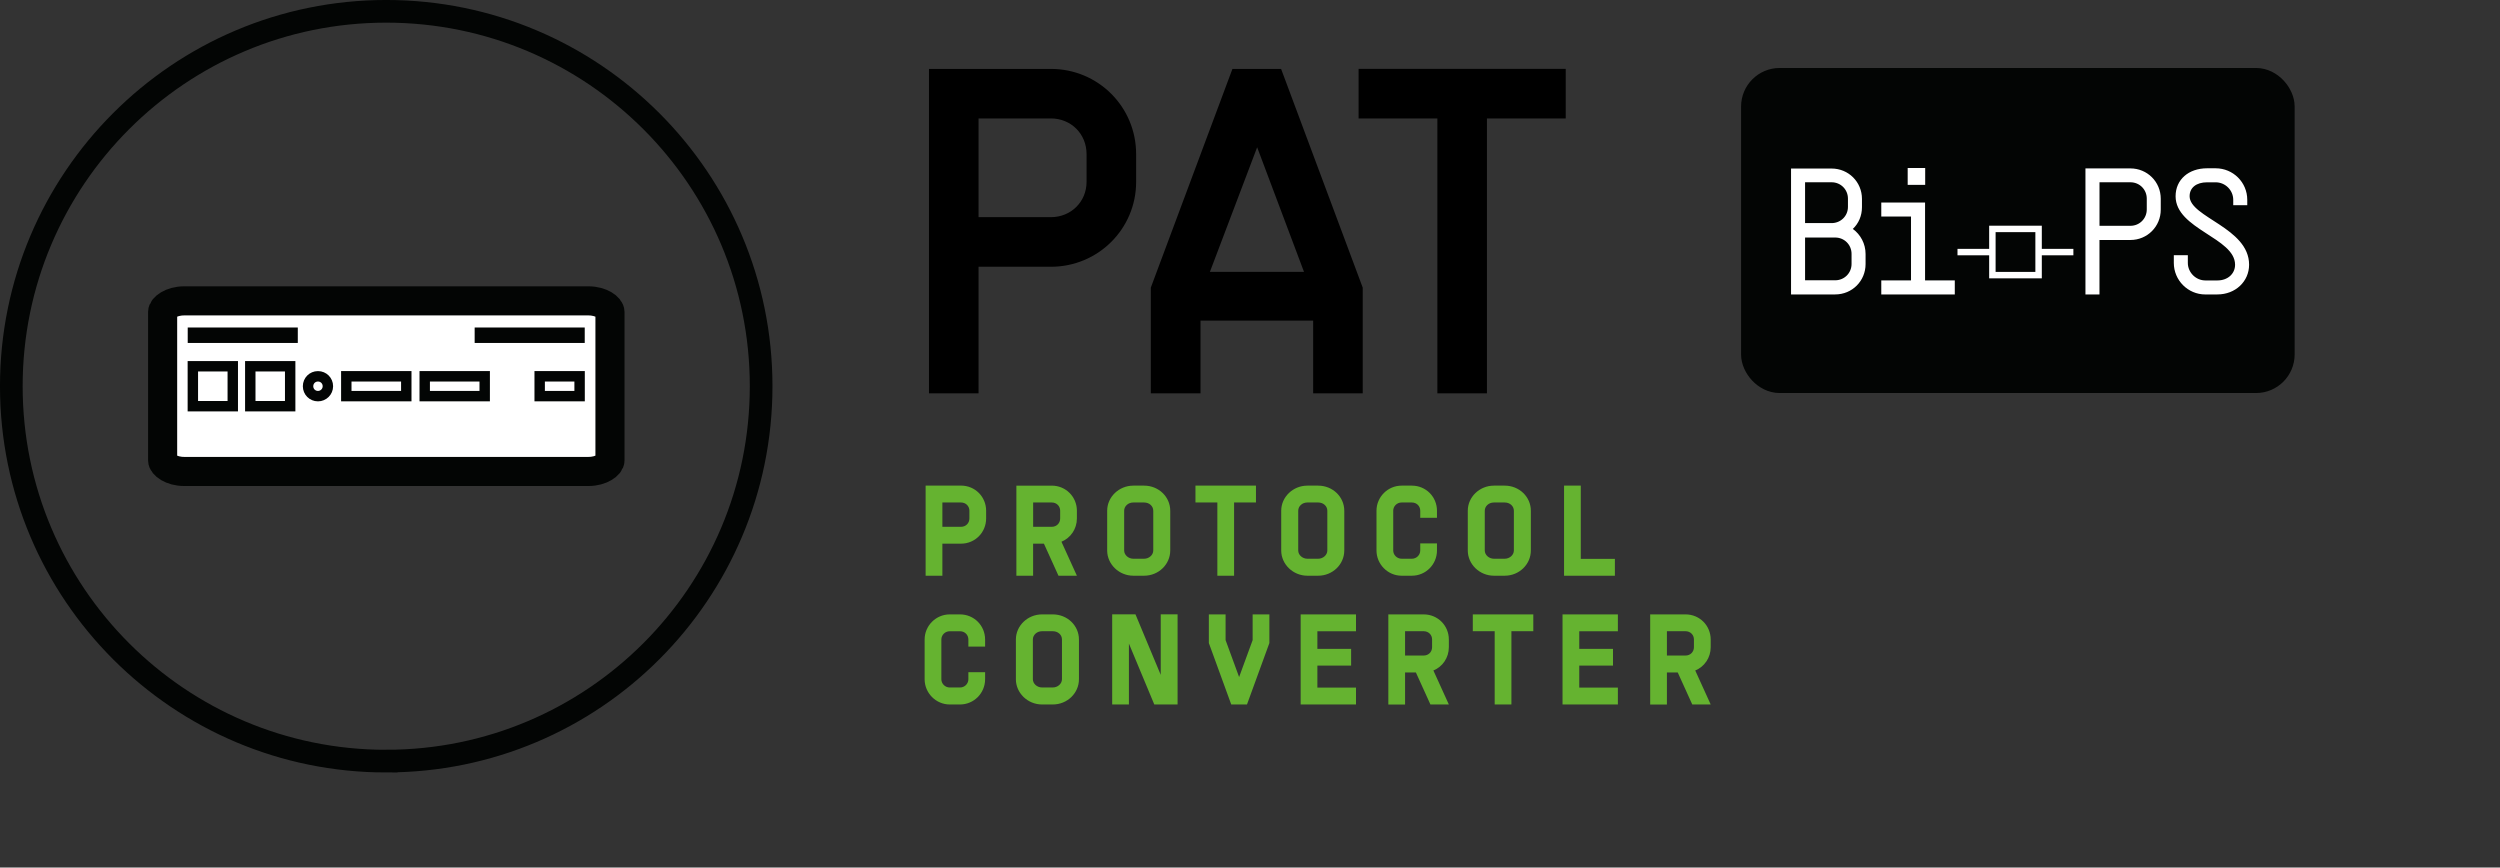
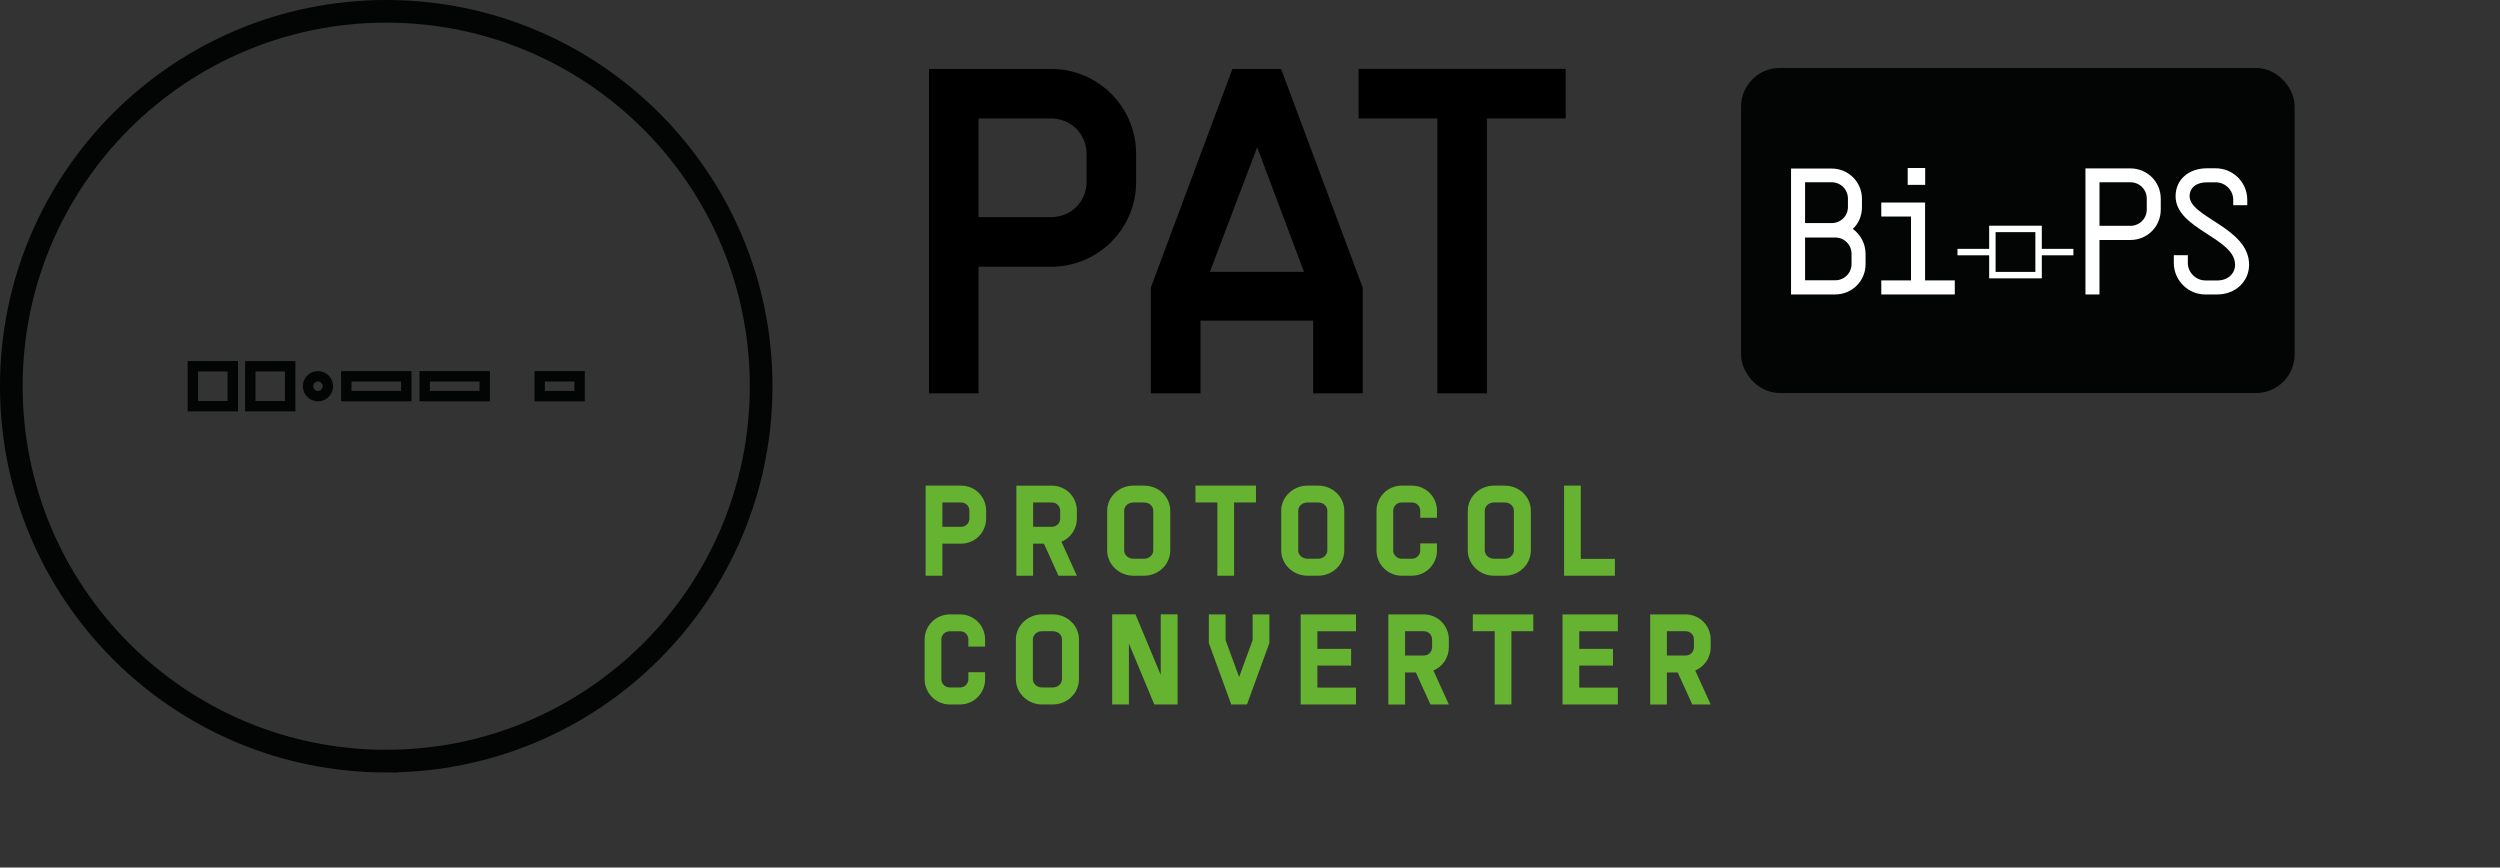
<svg xmlns="http://www.w3.org/2000/svg" id="Ebene_1" version="1.1" viewBox="0 0 804 279">
  <rect x="0" y="0" width="804" height="279" fill="#333333" stroke="none" />
  <defs>
    <style> .st0, .st1, .st2, .st3, .st4, .st5 { fill: none; } .st1 { stroke-width: 3.35px; } .st1, .st3, .st4, .st5 { stroke: #030504; } .st6 { clip-path: url(#clippath-1); } .st7 { fill: #fff; } .st8 { fill: #65b330; } .st2 { stroke: #fff; stroke-width: 2.07px; } .st3 { stroke-width: 7.29px; } .st4 { stroke-width: 9.36px; } .st5 { stroke-width: 4.97px; } .st9 { clip-path: url(#clippath); } .st10 { fill: #030504; } </style>
    <clipPath id="clippath">
      <rect class="st0" width="804" height="279" />
    </clipPath>
    <clipPath id="clippath-1">
      <rect class="st0" width="804" height="279" />
    </clipPath>
  </defs>
  <g class="st9">
-     <path class="st7" d="M59.21,96.76c-4.14,0-6.91,2.15-6.91,3.56v47.74c0,1.41,2.77,3.56,6.91,3.56h130.05c4.14,0,6.91-2.15,6.91-3.56v-47.74c0-1.41-2.77-3.56-6.91-3.56H59.21Z" />
-     <path class="st4" d="M59.21,96.76c-4.14,0-6.91,2.15-6.91,3.56v47.74c0,1.41,2.77,3.56,6.91,3.56h130.05c4.14,0,6.91-2.15,6.91-3.56v-47.74c0-1.41-2.77-3.56-6.91-3.56H59.21Z" />
    <path class="st1" d="M136.59,127.4h19.29v-6.38h-19.29v6.38ZM80.49,130.63h12.83v-12.84h-12.83v12.84ZM173.56,127.4h12.84v-6.38h-12.84v6.38ZM102.26,127.4c1.74,0,3.19-1.41,3.19-3.19s-1.41-3.19-3.19-3.19-3.19,1.41-3.19,3.19,1.41,3.19,3.19,3.19ZM111.37,127.4h19.29v-6.38h-19.29v6.38ZM62.02,130.63h12.84v-12.84h-12.84v12.84Z" />
  </g>
-   <path class="st5" d="M152.65,107.81h35.4M60.37,107.81h35.4" />
  <g class="st6">
    <path class="st3" d="M124.21,244.77c66.58,0,120.57-53.99,120.57-120.57S190.78,3.64,124.21,3.64,3.64,57.63,3.64,124.21s53.99,120.57,120.57,120.57Z" />
    <path d="M462.26,126.49h15.94V38.09h25.34v-15.94h-66.62v15.94h25.34v88.39ZM389.1,87.44l15.2-40.08,15.07,40.08h-30.26ZM370.14,126.49h15.94v-23.39h36.23v23.39h15.94v-33.99l-26.25-70.34h-15.65l-26.25,70.34v33.99h.04ZM314.7,69.85v-31.76h23.27c6.42,0,11.47,4.93,11.47,11.47v8.94c0,6.42-5.05,11.34-11.47,11.34h-23.27ZM298.76,126.49h15.94v-40.7h23.27c15.19,0,27.41-12.21,27.41-27.28v-8.94c0-15.2-12.21-27.41-27.41-27.41h-39.21v104.33Z" />
    <path class="st8" d="M536.08,210.82v-7.82h6c1.53,0,2.69,1.16,2.69,2.65v2.48c0,1.53-1.16,2.69-2.69,2.69h-6ZM544.24,226.56h5.92l-4.97-10.93c2.94-1.2,4.97-4.1,4.97-7.49v-2.48c0-4.47-3.56-8.07-8.07-8.07h-11.39v28.98h5.38v-10.31h3.48l4.68,10.31ZM502.51,226.56h17.8v-5.42h-12.42v-7.08h10.85v-5.38h-10.85v-5.67h12.42v-5.42h-17.8v28.98ZM480.69,226.56h5.38v-23.56h7.04v-5.42h-19.46v5.42h7.04v23.56ZM451.87,210.82v-7.82h6c1.53,0,2.69,1.16,2.69,2.65v2.48c0,1.53-1.16,2.69-2.69,2.69h-6ZM460.03,226.56h5.92l-4.97-10.93c2.94-1.2,4.97-4.1,4.97-7.49v-2.48c0-4.47-3.56-8.07-8.07-8.07h-11.39v28.98h5.38v-10.31h3.48l4.68,10.31ZM418.29,226.56h17.8v-5.42h-12.42v-7.08h10.85v-5.38h-10.85v-5.67h12.42v-5.42h-17.8v28.98ZM395.98,226.56h5.05l7.2-19.75v-9.23h-5.38v8.28l-4.35,11.88-4.35-11.88v-8.28h-5.38v9.23l7.2,19.75ZM357.68,226.56h5.38v-19.58l8.16,19.58h7.49v-28.98h-5.42v19.46l-8.12-19.46h-7.49v28.98ZM332.17,218.44v-12.79c0-1.45,1.28-2.65,2.94-2.65h3.48c1.66,0,2.94,1.16,2.94,2.65v12.79c0,1.45-1.37,2.65-2.94,2.65h-3.48c-1.57,0-2.94-1.2-2.94-2.65M335.11,226.56h3.48c4.64,0,8.4-3.64,8.4-8.11v-12.79c0-4.47-3.73-8.07-8.4-8.07h-3.48c-4.6,0-8.4,3.64-8.4,8.07v12.79c0,4.43,3.81,8.11,8.4,8.11M305.43,226.56h3.31c4.47,0,8.07-3.64,8.07-8.11v-2.28h-5.38v2.28c0,1.45-1.2,2.65-2.69,2.65h-3.31c-1.45,0-2.69-1.2-2.69-2.65v-12.79c0-1.45,1.2-2.65,2.69-2.65h3.31c1.53,0,2.69,1.16,2.69,2.65v2.28h5.38v-2.28c0-4.47-3.56-8.07-8.07-8.07h-3.31c-4.43,0-8.07,3.64-8.07,8.07v12.79c0,4.43,3.64,8.11,8.07,8.11" />
    <path class="st8" d="M503,185.15h16.35v-5.42h-10.97v-23.56h-5.38v28.98ZM477.5,177.04v-12.79c0-1.45,1.28-2.65,2.94-2.65h3.48c1.66,0,2.94,1.16,2.94,2.65v12.79c0,1.45-1.37,2.65-2.94,2.65h-3.48c-1.57,0-2.94-1.2-2.94-2.65M480.44,185.15h3.48c4.64,0,8.4-3.64,8.4-8.11v-12.79c0-4.47-3.73-8.07-8.4-8.07h-3.48c-4.6,0-8.4,3.64-8.4,8.07v12.79c0,4.43,3.81,8.11,8.4,8.11M450.75,185.15h3.31c4.47,0,8.07-3.64,8.07-8.11v-2.28h-5.38v2.28c0,1.45-1.2,2.65-2.69,2.65h-3.31c-1.45,0-2.69-1.2-2.69-2.65v-12.79c0-1.45,1.2-2.65,2.69-2.65h3.31c1.53,0,2.69,1.16,2.69,2.65v2.28h5.38v-2.28c0-4.47-3.56-8.07-8.07-8.07h-3.31c-4.43,0-8.07,3.64-8.07,8.07v12.79c0,4.43,3.64,8.11,8.07,8.11M417.51,177.04v-12.79c0-1.45,1.28-2.65,2.94-2.65h3.48c1.66,0,2.94,1.16,2.94,2.65v12.79c0,1.45-1.37,2.65-2.94,2.65h-3.48c-1.57,0-2.94-1.2-2.94-2.65M420.44,185.15h3.48c4.64,0,8.4-3.64,8.4-8.11v-12.79c0-4.47-3.73-8.07-8.4-8.07h-3.48c-4.6,0-8.4,3.64-8.4,8.07v12.79c0,4.43,3.81,8.11,8.4,8.11M391.5,185.15h5.38v-23.56h7.04v-5.42h-19.46v5.42h7.04v23.56ZM361.53,177.04v-12.79c0-1.45,1.28-2.65,2.94-2.65h3.48c1.66,0,2.94,1.16,2.94,2.65v12.79c0,1.45-1.37,2.65-2.94,2.65h-3.48c-1.57,0-2.94-1.2-2.94-2.65M364.47,185.15h3.48c4.64,0,8.4-3.64,8.4-8.11v-12.79c0-4.47-3.73-8.07-8.4-8.07h-3.48c-4.6,0-8.4,3.64-8.4,8.07v12.79c0,4.43,3.81,8.11,8.4,8.11M332.26,169.42v-7.82h6c1.53,0,2.69,1.16,2.69,2.65v2.48c0,1.53-1.16,2.69-2.69,2.69h-6ZM340.41,185.15h5.92l-4.97-10.93c2.94-1.2,4.97-4.1,4.97-7.49v-2.48c0-4.47-3.56-8.07-8.07-8.07h-11.39v28.98h5.38v-10.31h3.48l4.68,10.31ZM303.07,169.42v-7.82h6c1.53,0,2.69,1.16,2.69,2.65v2.48c0,1.53-1.16,2.69-2.69,2.69h-6ZM297.69,185.15h5.38v-10.31h6c4.51,0,8.07-3.6,8.07-8.12v-2.48c0-4.47-3.56-8.07-8.07-8.07h-11.39v28.98Z" />
    <rect class="st10" x="564.61" y="26.54" width="168.67" height="95.18" rx="7.74" ry="7.74" />
    <rect class="st4" x="564.61" y="26.54" width="168.67" height="95.18" rx="7.74" ry="7.74" />
    <path class="st7" d="M709.23,94.69h3.89c5.8,0,10.19-4.18,10.19-9.56,0-11.88-19.13-15.24-19.13-22.03,0-2.73,2.15-4.47,5.63-4.47h2.73c3.15,0,5.67,2.57,5.67,5.63v1.74h4.51v-1.74c0-5.63-4.55-10.14-10.18-10.14h-2.73c-5.96,0-10.14,3.64-10.14,8.99,0,10.6,19.13,13.37,19.13,22.03,0,2.9-2.36,5.05-5.67,5.05h-3.89c-3.06,0-5.63-2.57-5.63-5.63v-2.48h-4.51v2.48c0,5.55,4.51,10.14,10.14,10.14ZM675.2,72.66v-14.04h9.94c2.94,0,5.26,2.32,5.26,5.26v3.48c0,2.94-2.32,5.26-5.26,5.26h-9.94v.04ZM670.68,94.69h4.51v-17.51h9.94c5.47,0,9.77-4.35,9.77-9.77v-3.48c0-5.47-4.35-9.77-9.77-9.77h-14.45v40.58-.04ZM613.51,59.45h5.63v-5.42h-5.63v5.42ZM605.02,94.69h23.64v-4.51h-9.56v-25.05h-14.08v4.51h9.56v20.54h-9.56v4.51ZM580.51,71.79v-13.17h8.53c2.94,0,5.26,2.32,5.26,5.26v2.65c0,2.94-2.32,5.22-5.26,5.22h-8.53v.04ZM580.51,90.18v-13.79h9.69c2.94,0,5.26,2.32,5.26,5.26v3.23c0,2.94-2.32,5.26-5.26,5.26h-9.69v.04ZM576,94.69h14.2c5.47,0,9.77-4.35,9.77-9.77v-3.23c0-3.31-1.61-6.25-4.1-8.07,1.86-1.74,2.94-4.22,2.94-7v-2.65c0-5.47-4.35-9.77-9.77-9.77h-13.04v40.57-.08Z" />
  </g>
  <path class="st2" d="M640.75,88.48h14.86v-14.86h-14.86v14.86ZM655.41,81.07h11.39M629.53,81.07h11.39" />
</svg>